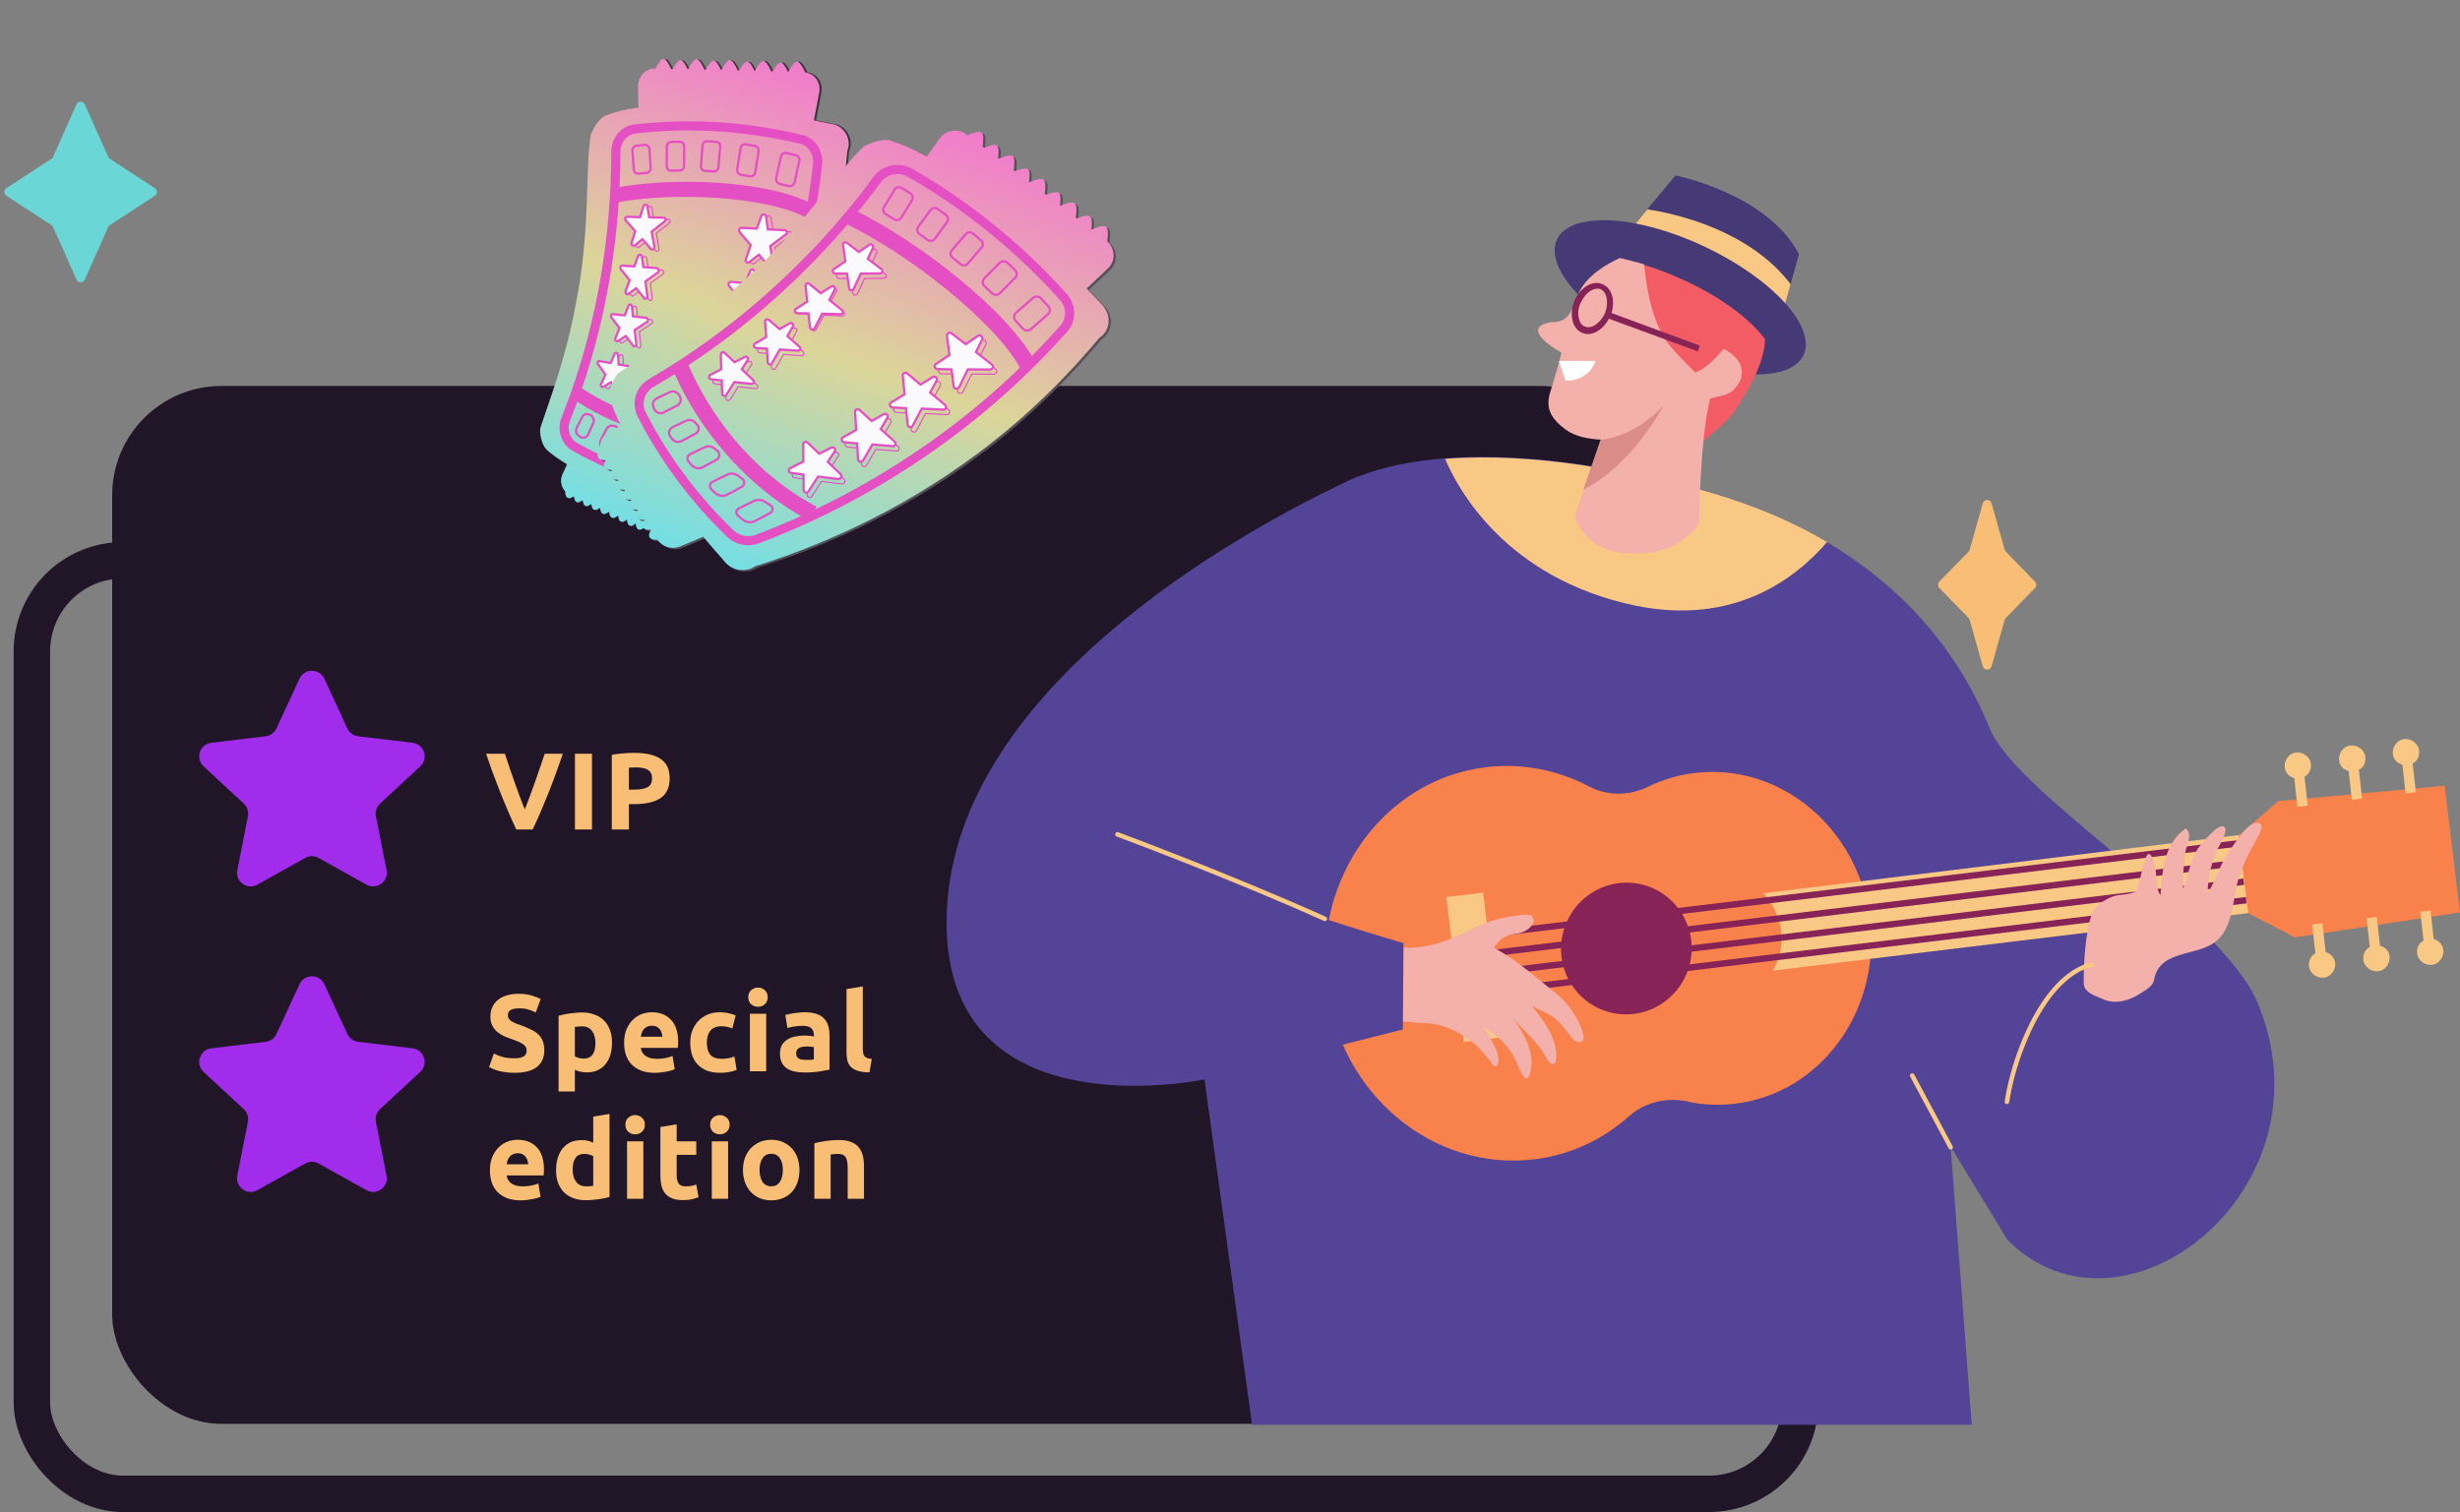
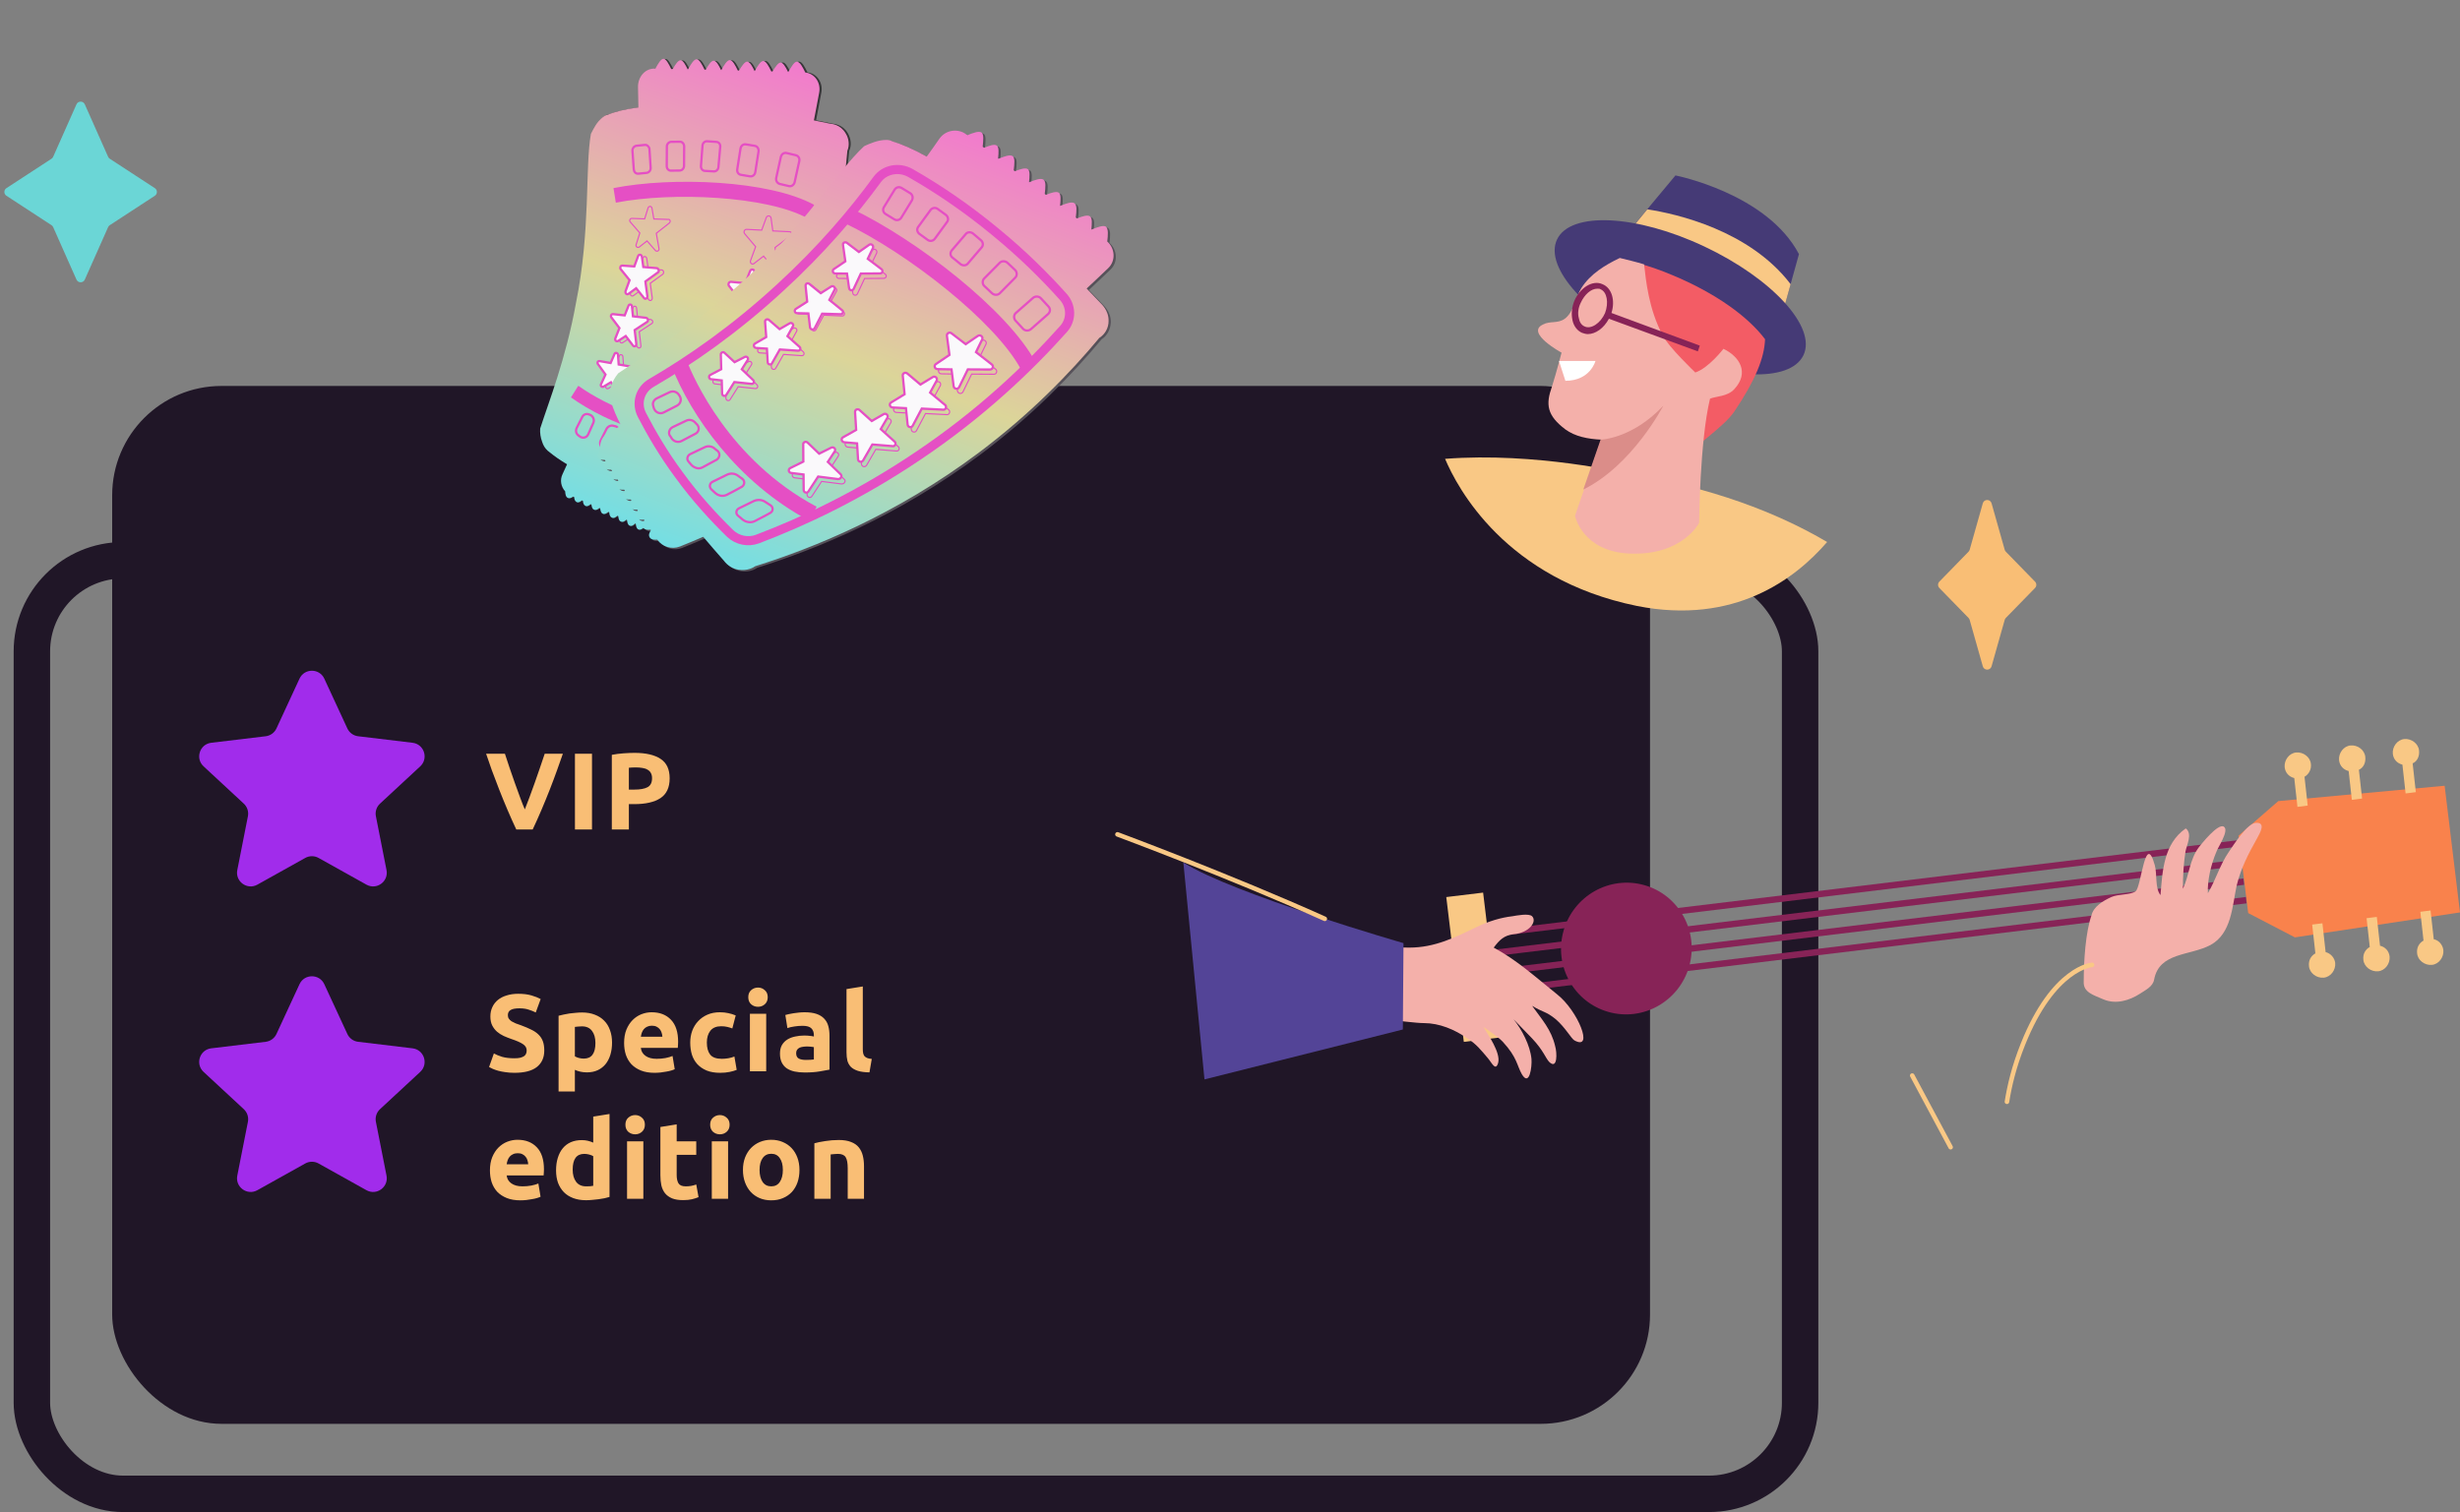
<svg xmlns="http://www.w3.org/2000/svg" width="540" height="332" viewBox="0 0 540 332" fill="none">
  <rect x="0" y="0" width="540" height="332" fill="#808080" stroke="none" />
  <rect x="7" y="123.018" width="388.148" height="204.983" rx="20" stroke="#201627" stroke-width="8" />
  <rect x="24.623" y="84.745" width="337.577" height="227.891" rx="24" fill="#201627" />
  <path d="M65.744 149.015C66.818 146.695 70.115 146.695 71.189 149.015L76.245 159.939C76.682 160.884 77.578 161.534 78.611 161.658L90.563 163.091C93.101 163.395 94.12 166.531 92.245 168.269L83.418 176.454C82.655 177.161 82.313 178.214 82.515 179.234L84.845 191.044C85.34 193.552 82.672 195.49 80.44 194.245L69.929 188.379C69.02 187.872 67.913 187.872 67.005 188.379L56.493 194.245C54.261 195.49 51.593 193.552 52.088 191.044L54.419 179.234C54.62 178.214 54.278 177.161 53.515 176.454L44.688 168.269C42.814 166.531 43.833 163.395 46.371 163.091L58.323 161.658C59.356 161.534 60.251 160.884 60.688 159.939L65.744 149.015Z" fill="#A12CEB" />
  <path d="M113.331 182.133C112.675 180.741 112.027 179.293 111.387 177.789C110.747 176.285 110.139 174.797 109.563 173.325C108.987 171.853 108.451 170.445 107.955 169.101C107.475 167.757 107.059 166.557 106.707 165.501H110.835C111.155 166.461 111.499 167.501 111.867 168.621C112.251 169.725 112.635 170.829 113.019 171.933C113.419 173.037 113.803 174.093 114.171 175.101C114.539 176.109 114.883 176.981 115.203 177.717C115.507 176.981 115.843 176.109 116.211 175.101C116.595 174.093 116.979 173.037 117.363 171.933C117.763 170.829 118.147 169.725 118.515 168.621C118.899 167.501 119.251 166.461 119.571 165.501H123.555C123.187 166.557 122.763 167.757 122.283 169.101C121.803 170.445 121.275 171.853 120.699 173.325C120.123 174.797 119.515 176.285 118.875 177.789C118.235 179.293 117.587 180.741 116.931 182.133H113.331ZM126.207 165.501H129.951V182.133H126.207V165.501ZM139.293 165.309C141.773 165.309 143.677 165.749 145.005 166.629C146.333 167.493 146.997 168.917 146.997 170.901C146.997 172.901 146.325 174.349 144.981 175.245C143.637 176.125 141.717 176.565 139.221 176.565H138.045V182.133H134.301V165.741C135.117 165.581 135.981 165.469 136.893 165.405C137.805 165.341 138.605 165.309 139.293 165.309ZM139.533 168.501C139.261 168.501 138.989 168.509 138.717 168.525C138.461 168.541 138.237 168.557 138.045 168.573V173.373H139.221C140.517 173.373 141.493 173.197 142.149 172.845C142.805 172.493 143.133 171.837 143.133 170.877C143.133 170.413 143.045 170.029 142.869 169.725C142.709 169.421 142.469 169.181 142.149 169.005C141.845 168.813 141.469 168.685 141.021 168.621C140.573 168.541 140.077 168.501 139.533 168.501Z" fill="#F9BE75" />
  <path d="M65.744 216.105C66.818 213.785 70.115 213.785 71.189 216.105L76.245 227.029C76.682 227.974 77.578 228.624 78.611 228.748L90.563 230.181C93.101 230.485 94.12 233.621 92.245 235.359L83.418 243.543C82.655 244.251 82.313 245.303 82.515 246.324L84.845 258.134C85.34 260.642 82.672 262.58 80.44 261.334L69.929 255.468C69.02 254.961 67.913 254.961 67.005 255.468L56.493 261.334C54.261 262.58 51.593 260.642 52.088 258.134L54.419 246.324C54.62 245.303 54.278 244.251 53.515 243.543L44.688 235.359C42.814 233.621 43.833 230.485 46.371 230.181L58.323 228.748C59.356 228.624 60.251 227.974 60.688 227.029L65.744 216.105Z" fill="#A12CEB" />
  <path d="M112.923 232.367C113.451 232.367 113.883 232.327 114.219 232.247C114.571 232.151 114.851 232.031 115.059 231.887C115.267 231.727 115.411 231.543 115.491 231.335C115.571 231.127 115.611 230.895 115.611 230.639C115.611 230.095 115.355 229.647 114.843 229.295C114.331 228.927 113.451 228.535 112.203 228.119C111.659 227.927 111.115 227.711 110.571 227.471C110.027 227.215 109.539 226.903 109.107 226.535C108.675 226.151 108.323 225.695 108.051 225.167C107.779 224.623 107.643 223.967 107.643 223.199C107.643 222.431 107.787 221.743 108.075 221.135C108.363 220.511 108.771 219.983 109.299 219.551C109.827 219.119 110.467 218.791 111.219 218.567C111.971 218.327 112.819 218.207 113.763 218.207C114.883 218.207 115.851 218.327 116.667 218.567C117.483 218.807 118.155 219.071 118.683 219.359L117.603 222.311C117.139 222.071 116.619 221.863 116.043 221.687C115.483 221.495 114.803 221.399 114.003 221.399C113.107 221.399 112.459 221.527 112.059 221.783C111.675 222.023 111.483 222.399 111.483 222.911C111.483 223.215 111.555 223.471 111.699 223.679C111.843 223.887 112.043 224.079 112.299 224.255C112.571 224.415 112.875 224.567 113.211 224.711C113.563 224.839 113.947 224.975 114.363 225.119C115.227 225.439 115.979 225.759 116.619 226.079C117.259 226.383 117.787 226.743 118.203 227.159C118.635 227.575 118.955 228.063 119.163 228.623C119.371 229.183 119.475 229.863 119.475 230.663C119.475 232.215 118.931 233.423 117.843 234.287C116.755 235.135 115.115 235.559 112.923 235.559C112.187 235.559 111.523 235.511 110.931 235.415C110.339 235.335 109.811 235.231 109.347 235.103C108.899 234.975 108.507 234.839 108.171 234.695C107.851 234.551 107.579 234.415 107.355 234.287L108.411 231.311C108.907 231.583 109.515 231.831 110.235 232.055C110.971 232.263 111.867 232.367 112.923 232.367ZM130.703 229.007C130.703 227.903 130.455 227.023 129.959 226.367C129.463 225.695 128.727 225.359 127.751 225.359C127.431 225.359 127.135 225.375 126.863 225.407C126.591 225.423 126.367 225.447 126.191 225.479V231.935C126.415 232.079 126.703 232.199 127.055 232.295C127.423 232.391 127.791 232.439 128.159 232.439C129.855 232.439 130.703 231.295 130.703 229.007ZM134.351 228.911C134.351 229.887 134.231 230.775 133.991 231.575C133.751 232.375 133.399 233.063 132.935 233.639C132.471 234.215 131.895 234.663 131.207 234.983C130.519 235.303 129.727 235.463 128.831 235.463C128.335 235.463 127.871 235.415 127.439 235.319C127.007 235.223 126.591 235.087 126.191 234.911V239.663H122.615V223.031C122.935 222.935 123.303 222.847 123.719 222.767C124.135 222.671 124.567 222.591 125.015 222.527C125.479 222.463 125.943 222.415 126.407 222.383C126.887 222.335 127.343 222.311 127.775 222.311C128.815 222.311 129.743 222.471 130.559 222.791C131.375 223.095 132.063 223.535 132.623 224.111C133.183 224.671 133.607 225.359 133.895 226.175C134.199 226.991 134.351 227.903 134.351 228.911ZM137 229.007C137 227.887 137.168 226.911 137.504 226.079C137.856 225.231 138.312 224.527 138.872 223.967C139.432 223.407 140.072 222.983 140.792 222.695C141.528 222.407 142.28 222.263 143.048 222.263C144.84 222.263 146.256 222.815 147.296 223.919C148.336 225.007 148.856 226.615 148.856 228.743C148.856 228.951 148.848 229.183 148.832 229.439C148.816 229.679 148.8 229.895 148.784 230.087H140.672C140.752 230.823 141.096 231.407 141.704 231.839C142.312 232.271 143.128 232.487 144.152 232.487C144.808 232.487 145.448 232.431 146.072 232.319C146.712 232.191 147.232 232.039 147.632 231.863L148.112 234.767C147.92 234.863 147.664 234.959 147.344 235.055C147.024 235.151 146.664 235.231 146.264 235.295C145.88 235.375 145.464 235.439 145.016 235.487C144.568 235.535 144.12 235.559 143.672 235.559C142.536 235.559 141.544 235.391 140.696 235.055C139.864 234.719 139.168 234.263 138.608 233.687C138.064 233.095 137.656 232.399 137.384 231.599C137.128 230.799 137 229.935 137 229.007ZM145.4 227.639C145.384 227.335 145.328 227.039 145.232 226.751C145.152 226.463 145.016 226.207 144.824 225.983C144.648 225.759 144.416 225.575 144.128 225.431C143.856 225.287 143.512 225.215 143.096 225.215C142.696 225.215 142.352 225.287 142.064 225.431C141.776 225.559 141.536 225.735 141.344 225.959C141.152 226.183 141 226.447 140.888 226.751C140.792 227.039 140.72 227.335 140.672 227.639H145.4ZM151.515 228.911C151.515 227.999 151.659 227.143 151.947 226.343C152.251 225.527 152.683 224.823 153.243 224.231C153.803 223.623 154.483 223.143 155.283 222.791C156.083 222.439 156.995 222.263 158.019 222.263C158.691 222.263 159.307 222.327 159.867 222.455C160.427 222.567 160.971 222.735 161.499 222.959L160.755 225.815C160.419 225.687 160.051 225.575 159.651 225.479C159.251 225.383 158.803 225.335 158.307 225.335C157.251 225.335 156.459 225.663 155.931 226.319C155.419 226.975 155.163 227.839 155.163 228.911C155.163 230.047 155.403 230.927 155.883 231.551C156.379 232.175 157.235 232.487 158.451 232.487C158.883 232.487 159.347 232.447 159.843 232.367C160.339 232.287 160.795 232.159 161.211 231.983L161.715 234.911C161.299 235.087 160.779 235.239 160.155 235.367C159.531 235.495 158.843 235.559 158.091 235.559C156.939 235.559 155.947 235.391 155.115 235.055C154.283 234.703 153.595 234.231 153.051 233.639C152.523 233.047 152.131 232.351 151.875 231.551C151.635 230.735 151.515 229.855 151.515 228.911ZM168.191 235.223H164.615V222.599H168.191V235.223ZM168.527 218.951C168.527 219.607 168.311 220.127 167.879 220.511C167.463 220.879 166.967 221.063 166.391 221.063C165.815 221.063 165.311 220.879 164.879 220.511C164.463 220.127 164.255 219.607 164.255 218.951C164.255 218.295 164.463 217.783 164.879 217.415C165.311 217.031 165.815 216.839 166.391 216.839C166.967 216.839 167.463 217.031 167.879 217.415C168.311 217.783 168.527 218.295 168.527 218.951ZM176.877 232.727C177.229 232.727 177.565 232.719 177.885 232.703C178.205 232.687 178.461 232.663 178.653 232.631V229.919C178.509 229.887 178.293 229.855 178.005 229.823C177.717 229.791 177.453 229.775 177.213 229.775C176.877 229.775 176.557 229.799 176.253 229.847C175.965 229.879 175.709 229.951 175.485 230.063C175.261 230.175 175.085 230.327 174.957 230.519C174.829 230.711 174.765 230.951 174.765 231.239C174.765 231.799 174.949 232.191 175.317 232.415C175.701 232.623 176.221 232.727 176.877 232.727ZM176.589 222.263C177.645 222.263 178.525 222.383 179.229 222.623C179.933 222.863 180.493 223.207 180.909 223.655C181.341 224.103 181.645 224.647 181.821 225.287C181.997 225.927 182.085 226.639 182.085 227.423V234.863C181.573 234.975 180.861 235.103 179.949 235.247C179.037 235.407 177.933 235.487 176.637 235.487C175.821 235.487 175.077 235.415 174.405 235.271C173.749 235.127 173.181 234.895 172.701 234.575C172.221 234.239 171.853 233.807 171.597 233.279C171.341 232.751 171.213 232.103 171.213 231.335C171.213 230.599 171.357 229.975 171.645 229.463C171.949 228.951 172.349 228.543 172.845 228.239C173.341 227.935 173.909 227.719 174.549 227.591C175.189 227.447 175.853 227.375 176.541 227.375C177.005 227.375 177.413 227.399 177.765 227.447C178.133 227.479 178.429 227.527 178.653 227.591V227.255C178.653 226.647 178.469 226.159 178.101 225.791C177.733 225.423 177.093 225.239 176.181 225.239C175.573 225.239 174.973 225.287 174.381 225.383C173.789 225.463 173.277 225.583 172.845 225.743L172.389 222.863C172.597 222.799 172.853 222.735 173.157 222.671C173.477 222.591 173.821 222.527 174.189 222.479C174.557 222.415 174.941 222.367 175.341 222.335C175.757 222.287 176.173 222.263 176.589 222.263ZM190.859 235.463C189.819 235.447 188.971 235.335 188.315 235.127C187.675 234.919 187.163 234.631 186.779 234.263C186.411 233.879 186.155 233.423 186.011 232.895C185.883 232.351 185.819 231.743 185.819 231.071V217.175L189.395 216.599V230.351C189.395 230.671 189.419 230.959 189.467 231.215C189.515 231.471 189.603 231.687 189.731 231.863C189.875 232.039 190.075 232.183 190.331 232.295C190.587 232.407 190.931 232.479 191.363 232.511L190.859 235.463ZM107.547 257.007C107.547 255.887 107.715 254.911 108.051 254.079C108.403 253.231 108.859 252.527 109.419 251.967C109.979 251.407 110.619 250.983 111.339 250.695C112.075 250.407 112.827 250.263 113.595 250.263C115.387 250.263 116.803 250.815 117.843 251.919C118.883 253.007 119.403 254.615 119.403 256.743C119.403 256.951 119.395 257.183 119.379 257.439C119.363 257.679 119.347 257.895 119.331 258.087H111.219C111.299 258.823 111.643 259.407 112.251 259.839C112.859 260.271 113.675 260.487 114.699 260.487C115.355 260.487 115.995 260.431 116.619 260.319C117.259 260.191 117.779 260.039 118.179 259.863L118.659 262.767C118.467 262.863 118.211 262.959 117.891 263.055C117.571 263.151 117.211 263.231 116.811 263.295C116.427 263.375 116.011 263.439 115.563 263.487C115.115 263.535 114.667 263.559 114.219 263.559C113.083 263.559 112.091 263.391 111.243 263.055C110.411 262.719 109.715 262.263 109.155 261.687C108.611 261.095 108.203 260.399 107.931 259.599C107.675 258.799 107.547 257.935 107.547 257.007ZM115.947 255.639C115.931 255.335 115.875 255.039 115.779 254.751C115.699 254.463 115.563 254.207 115.371 253.983C115.195 253.759 114.963 253.575 114.675 253.431C114.403 253.287 114.059 253.215 113.643 253.215C113.243 253.215 112.899 253.287 112.611 253.431C112.323 253.559 112.083 253.735 111.891 253.959C111.699 254.183 111.547 254.447 111.435 254.751C111.339 255.039 111.267 255.335 111.219 255.639H115.947ZM125.71 256.815C125.71 257.919 125.958 258.807 126.454 259.479C126.95 260.151 127.686 260.487 128.662 260.487C128.982 260.487 129.278 260.479 129.55 260.463C129.822 260.431 130.046 260.399 130.222 260.367V253.863C129.998 253.719 129.702 253.599 129.334 253.503C128.982 253.407 128.622 253.359 128.254 253.359C126.558 253.359 125.71 254.511 125.71 256.815ZM133.798 262.815C133.478 262.911 133.11 263.007 132.694 263.103C132.278 263.183 131.838 263.255 131.374 263.319C130.926 263.383 130.462 263.431 129.982 263.463C129.518 263.511 129.07 263.535 128.638 263.535C127.598 263.535 126.67 263.383 125.854 263.079C125.038 262.775 124.35 262.343 123.79 261.783C123.23 261.207 122.798 260.519 122.494 259.719C122.206 258.903 122.062 257.991 122.062 256.983C122.062 255.959 122.19 255.039 122.446 254.223C122.702 253.391 123.07 252.687 123.55 252.111C124.03 251.535 124.614 251.095 125.302 250.791C126.006 250.487 126.806 250.335 127.702 250.335C128.198 250.335 128.638 250.383 129.022 250.479C129.422 250.575 129.822 250.711 130.222 250.887V245.175L133.798 244.599V262.815ZM141.223 263.223H137.647V250.599H141.223V263.223ZM141.559 246.951C141.559 247.607 141.343 248.127 140.911 248.511C140.495 248.879 139.999 249.063 139.423 249.063C138.847 249.063 138.343 248.879 137.911 248.511C137.495 248.127 137.287 247.607 137.287 246.951C137.287 246.295 137.495 245.783 137.911 245.415C138.343 245.031 138.847 244.839 139.423 244.839C139.999 244.839 140.495 245.031 140.911 245.415C141.343 245.783 141.559 246.295 141.559 246.951ZM144.964 247.455L148.54 246.879V250.599H152.836V253.575H148.54V258.015C148.54 258.767 148.668 259.367 148.924 259.815C149.196 260.263 149.732 260.487 150.532 260.487C150.916 260.487 151.308 260.455 151.708 260.391C152.124 260.311 152.5 260.207 152.836 260.079L153.34 262.863C152.908 263.039 152.428 263.191 151.9 263.319C151.372 263.447 150.724 263.511 149.956 263.511C148.98 263.511 148.172 263.383 147.532 263.127C146.892 262.855 146.38 262.487 145.996 262.023C145.612 261.543 145.34 260.967 145.18 260.295C145.036 259.623 144.964 258.879 144.964 258.063V247.455ZM159.824 263.223H156.248V250.599H159.824V263.223ZM160.16 246.951C160.16 247.607 159.944 248.127 159.512 248.511C159.096 248.879 158.6 249.063 158.024 249.063C157.448 249.063 156.944 248.879 156.512 248.511C156.096 248.127 155.888 247.607 155.888 246.951C155.888 246.295 156.096 245.783 156.512 245.415C156.944 245.031 157.448 244.839 158.024 244.839C158.6 244.839 159.096 245.031 159.512 245.415C159.944 245.783 160.16 246.295 160.16 246.951ZM175.494 256.887C175.494 257.879 175.35 258.791 175.062 259.623C174.774 260.439 174.358 261.143 173.814 261.735C173.27 262.311 172.614 262.759 171.846 263.079C171.094 263.399 170.246 263.559 169.302 263.559C168.374 263.559 167.526 263.399 166.758 263.079C166.006 262.759 165.358 262.311 164.814 261.735C164.27 261.143 163.846 260.439 163.542 259.623C163.238 258.791 163.086 257.879 163.086 256.887C163.086 255.895 163.238 254.991 163.542 254.175C163.862 253.359 164.294 252.663 164.838 252.087C165.398 251.511 166.054 251.063 166.806 250.743C167.574 250.423 168.406 250.263 169.302 250.263C170.214 250.263 171.046 250.423 171.798 250.743C172.566 251.063 173.222 251.511 173.766 252.087C174.31 252.663 174.734 253.359 175.038 254.175C175.342 254.991 175.494 255.895 175.494 256.887ZM171.846 256.887C171.846 255.783 171.622 254.919 171.174 254.295C170.742 253.655 170.118 253.335 169.302 253.335C168.486 253.335 167.854 253.655 167.406 254.295C166.958 254.919 166.734 255.783 166.734 256.887C166.734 257.991 166.958 258.871 167.406 259.527C167.854 260.167 168.486 260.487 169.302 260.487C170.118 260.487 170.742 260.167 171.174 259.527C171.622 258.871 171.846 257.991 171.846 256.887ZM178.764 251.031C179.372 250.855 180.156 250.695 181.116 250.551C182.076 250.391 183.084 250.311 184.14 250.311C185.212 250.311 186.1 250.455 186.804 250.743C187.524 251.015 188.092 251.407 188.508 251.919C188.924 252.431 189.22 253.039 189.396 253.743C189.572 254.447 189.66 255.231 189.66 256.095V263.223H186.084V256.527C186.084 255.375 185.932 254.559 185.628 254.079C185.324 253.599 184.756 253.359 183.924 253.359C183.668 253.359 183.396 253.375 183.108 253.407C182.82 253.423 182.564 253.447 182.34 253.479V263.223H178.764V251.031Z" fill="#F9BE75" />
  <path d="M186.082 29.215C184.961 27.298 182.984 27.164 182.785 27.156C181.59 26.916 180.396 26.674 179.142 26.412C179.563 24.339 179.925 22.245 180.304 20.288C180.708 18.079 179.268 16.111 177.253 15.897C176.677 14.704 176.08 13.568 175.422 13.524C174.822 13.501 174.2 14.648 173.518 15.773C173.518 15.773 173.517 15.773 173.458 15.752C172.959 14.717 172.379 13.719 171.84 13.718C171.3 13.717 170.681 14.669 170.041 15.679C169.982 15.658 169.841 15.672 169.782 15.65C169.244 14.536 168.648 13.401 168.048 13.378C167.449 13.355 166.767 14.48 166.144 15.628L166.085 15.606C165.586 14.572 165.066 13.595 164.466 13.572C163.927 13.571 163.308 14.524 162.668 15.534C162.608 15.512 162.468 15.526 162.409 15.504C161.871 14.39 161.274 13.255 160.675 13.232C160.076 13.209 159.394 14.335 158.792 15.424L158.733 15.402C158.234 14.368 157.713 13.392 157.114 13.369C156.575 13.368 155.956 14.32 155.375 15.352C155.316 15.33 155.176 15.344 155.116 15.322C154.579 14.209 153.982 13.073 153.383 13.05C152.783 13.027 152.101 14.153 151.5 15.242C151.5 15.242 151.44 15.221 151.419 15.278C150.92 14.244 150.4 13.268 149.86 13.267C149.32 13.266 148.723 14.16 148.142 15.192C148.002 15.206 147.943 15.184 147.803 15.198C147.265 14.085 146.668 12.949 146.128 12.948C145.529 12.925 144.928 14.015 144.267 15.083C144.207 15.061 144.126 15.097 144.067 15.075C142.048 15.056 140.454 16.83 140.449 19.055C140.52 20.521 140.489 22.082 140.478 23.584C137.513 23.939 135.223 24.476 133.491 25.151C132.849 25.244 132.238 25.806 131.624 26.564C130.72 27.739 130.153 29.103 129.988 29.37C128.739 36.837 129.966 50.45 126.765 66.567C124.518 78.973 120.732 88.392 118.838 94.117C118.759 95.07 118.918 96.111 119.238 97.079C119.67 98.481 120.517 99.119 120.734 99.264C121.934 100.227 123.274 101.177 124.818 101.938C124.484 102.667 124.128 103.454 123.815 104.125C123.21 105.41 123.48 106.884 124.4 107.876C124.447 108.482 124.495 109.089 125.01 109.343C125.427 109.496 125.77 109.294 126.135 109.035L126.374 109.122C126.404 109.592 126.515 110.026 126.911 110.236C127.307 110.446 127.672 110.187 128.058 109.87L128.296 109.957C128.326 110.427 128.438 110.86 128.833 111.071C129.229 111.281 129.594 111.022 129.98 110.705L130.159 110.77C130.249 111.262 130.279 111.731 130.756 111.906C131.151 112.116 131.597 111.821 131.902 111.54L132.081 111.605C132.171 112.096 132.202 112.566 132.657 112.798C133.052 113.009 133.498 112.713 133.884 112.396L134.063 112.462C134.132 113.011 134.183 113.423 134.639 113.655C135.094 113.887 135.48 113.57 135.866 113.253L136.044 113.318C136.113 113.867 136.204 114.359 136.62 114.511C137.075 114.744 137.462 114.427 137.848 114.11L137.967 114.153C138.036 114.702 138.126 115.194 138.521 115.404C138.977 115.636 139.363 115.319 139.77 114.944L139.889 114.988C139.958 115.537 140.048 116.029 140.444 116.239C140.899 116.471 141.306 116.096 141.752 115.801C143.219 116.404 144.85 115.822 145.697 114.43C146.443 113.131 147.248 111.854 148.036 110.44C149.864 110.978 151.692 111.517 153.482 111.976C154.494 112.346 155.595 112.291 156.563 111.859C158.036 111.155 158.523 109.826 158.628 109.538C165.288 100.385 173.97 86.078 179.978 66.535C183.827 53.996 185.596 42.528 186.403 33.131C186.988 31.904 186.798 30.394 186.082 29.215Z" fill="#383639" />
  <path d="M185.602 29.235C184.481 27.318 182.505 27.184 182.305 27.176C181.11 26.935 179.916 26.694 178.662 26.431C179.083 24.359 179.445 22.265 179.824 20.308C180.228 18.098 178.788 16.13 176.773 15.916C176.197 14.723 175.6 13.588 174.942 13.543C174.342 13.52 173.72 14.668 173.038 15.793C173.038 15.793 173.038 15.793 172.978 15.771C172.479 14.737 171.899 13.739 171.36 13.738C170.82 13.737 170.201 14.689 169.561 15.699C169.502 15.677 169.361 15.691 169.302 15.669C168.765 14.556 168.168 13.42 167.568 13.397C166.969 13.374 166.287 14.5 165.685 15.589L165.626 15.568C165.127 14.534 164.607 13.557 164.007 13.534C163.468 13.533 162.849 14.485 162.209 15.495C162.15 15.474 162.009 15.488 161.95 15.466C161.412 14.352 160.816 13.217 160.216 13.194C159.617 13.171 158.935 14.296 158.333 15.386L158.274 15.364C157.775 14.33 157.255 13.354 156.655 13.331C156.116 13.33 155.497 14.282 154.917 15.314C154.857 15.292 154.717 15.306 154.657 15.284C154.12 14.171 153.523 13.035 152.924 13.012C152.325 12.989 151.642 14.115 151.041 15.204C151.041 15.204 150.981 15.182 150.96 15.24C150.461 14.206 149.941 13.23 149.401 13.229C148.862 13.227 148.264 14.122 147.684 15.154C147.543 15.168 147.484 15.146 147.344 15.16C146.806 14.047 146.209 12.911 145.67 12.91C145.07 12.887 144.469 13.977 143.867 15.066C143.808 15.044 143.727 15.08 143.668 15.059C141.649 15.04 140.054 16.814 140.05 19.038C140.099 20.563 140.089 22.065 140.139 23.59C137.233 23.966 135.083 24.489 133.33 25.222C132.688 25.315 132.077 25.877 131.403 26.613C130.44 27.766 129.873 29.13 129.708 29.397C128.4 36.842 129.686 50.477 126.426 66.572C124.178 78.978 120.392 88.397 118.579 94.086C118.5 95.039 118.659 96.08 119 96.991C119.432 98.393 120.279 99.031 120.496 99.176C121.636 100.117 122.977 101.066 124.478 101.944C124.144 102.673 123.788 103.459 123.475 104.13C122.87 105.415 123.14 106.889 124.06 107.881C124.108 108.488 124.155 109.095 124.67 109.349C125.087 109.501 125.431 109.3 125.796 109.04L126.034 109.128C126.064 109.597 126.176 110.031 126.571 110.241C126.967 110.452 127.332 110.192 127.718 109.875L127.956 109.963C127.987 110.432 128.098 110.866 128.494 111.076C128.889 111.287 129.254 111.027 129.64 110.71L129.819 110.776C129.909 111.267 129.94 111.737 130.416 111.911C130.811 112.121 131.257 111.826 131.563 111.545L131.741 111.61C131.831 112.102 131.862 112.571 132.317 112.804C132.713 113.014 133.158 112.719 133.544 112.402L133.723 112.467C133.792 113.016 133.844 113.428 134.299 113.66C134.754 113.892 135.14 113.575 135.526 113.258L135.705 113.324C135.774 113.873 135.864 114.364 136.281 114.517C136.736 114.749 137.122 114.432 137.508 114.115L137.627 114.159C137.696 114.708 137.786 115.199 138.182 115.41C138.637 115.642 139.023 115.325 139.43 114.95L139.549 114.993C139.618 115.543 139.708 116.034 140.104 116.244C140.559 116.476 140.966 116.102 141.412 115.806C142.879 116.409 144.51 115.828 145.357 114.435C146.103 113.136 146.908 111.859 147.696 110.445C149.524 110.984 151.353 111.522 153.142 111.981C154.155 112.352 155.255 112.296 156.164 111.843C157.637 111.138 158.123 109.81 158.229 109.521C164.889 100.368 173.571 86.062 179.579 66.519C183.428 53.979 185.196 42.511 186.004 33.115C186.529 31.866 186.339 30.356 185.602 29.235Z" fill="url(#paint0_linear)" />
-   <path d="M124.176 92.076C123.292 94.306 124.138 96.973 126.214 98.126C129.455 99.968 133.236 101.811 137.621 103.482C142.6 105.371 147.255 106.486 151.179 107.202C152.952 107.524 154.727 106.733 155.718 105.131C160.651 97.376 166.135 87.007 170.753 74.028C175.857 59.721 178.298 46.6 179.469 36.027C179.719 33.499 178.207 31.177 175.919 30.601C170.886 29.413 165.049 28.389 158.543 27.906C151.377 27.378 144.914 27.696 139.425 28.306C136.96 28.582 135.137 30.796 135.184 33.433C135.178 41.748 134.541 51.6 132.605 62.417C130.468 74.34 127.311 84.251 124.176 92.076Z" stroke="#E54FC4" stroke-width="2" stroke-miterlimit="10" />
  <path d="M161.465 96.627C146.956 98.453 133.314 92.934 125.332 87.26L126.942 84.707C129.563 86.583 143.412 95.78 161.107 93.549L161.465 96.627Z" fill="#E54FC4" />
  <path d="M177.272 47.928C168.276 42.997 147.545 42.086 135.183 44.501L134.667 41.3C147.552 38.748 168.924 39.567 178.75 44.999L177.272 47.928Z" fill="#E54FC4" />
  <path d="M126.598 93.945L127.805 91.571C128.097 90.957 128.78 90.749 129.355 91.025L129.593 91.112C130.226 91.41 130.53 92.241 130.238 92.854L129.107 95.388C128.773 96.117 127.889 96.317 127.26 95.824L126.945 95.578C126.413 95.187 126.327 94.5 126.598 93.945Z" stroke="#E54FC4" stroke-width="0.5" stroke-miterlimit="10" />
  <path d="M131.859 96.722L133.108 94.232C133.4 93.619 134.127 93.295 134.722 93.513L135.16 93.608C135.755 93.826 136.079 94.6 135.787 95.213C135.703 95.444 134.7 97.631 134.555 97.84C134.221 98.569 133.316 98.827 132.644 98.45C132.585 98.428 132.249 98.239 132.108 98.254C131.815 97.95 131.588 97.277 131.859 96.722Z" stroke="#E54FC4" stroke-width="0.5" stroke-miterlimit="10" />
  <path d="M137.171 98.995L138.462 96.39C138.776 95.719 139.502 95.395 140.118 95.556L140.777 95.6C141.393 95.761 141.739 96.477 141.447 97.09C141.278 97.552 140.401 99.392 140.172 99.832C139.838 100.561 139.014 100.784 138.257 100.637C138.079 100.572 137.7 100.499 137.581 100.455C137.126 100.223 136.921 99.493 137.171 98.995Z" stroke="#E54FC4" stroke-width="0.5" stroke-miterlimit="10" />
  <path d="M143.268 100.964L144.662 98.266C144.975 97.594 145.663 97.191 146.381 97.258L147.261 97.253C147.839 97.333 148.205 97.992 147.994 98.569C147.74 99.262 146.991 100.756 146.677 101.427C146.322 102.213 145.536 102.515 144.758 102.427C144.499 102.397 144.121 102.324 143.861 102.295C143.283 102.214 142.997 101.52 143.268 100.964Z" stroke="#E54FC4" stroke-width="0.5" stroke-miterlimit="10" />
  <path d="M149.858 102.33C149.608 102.828 149.915 103.464 150.493 103.545C150.871 103.618 151.271 103.633 151.611 103.627C152.41 103.657 153.178 103.218 153.593 102.453C154.051 101.573 154.614 100.404 154.952 99.48C155.163 98.903 154.776 98.302 154.236 98.301L153.157 98.299C152.417 98.29 151.708 98.751 151.395 99.422L149.858 102.33Z" stroke="#E54FC4" stroke-width="0.5" stroke-miterlimit="10" />
  <path d="M141.513 31.821L139.691 32.005C139.189 32.083 138.821 32.537 138.83 33.065L139.126 37.234C139.195 37.783 139.587 38.188 140.148 38.132L141.971 37.948C142.472 37.869 142.841 37.415 142.831 36.888L142.556 32.661C142.466 32.169 142.015 31.742 141.513 31.821Z" stroke="#E54FC4" stroke-width="0.5" stroke-miterlimit="10" />
  <path d="M149.263 31.12L147.364 31.145C146.824 31.144 146.375 31.634 146.384 32.162L146.358 36.474C146.346 37.059 146.797 37.487 147.277 37.466L149.177 37.441C149.717 37.442 150.145 37.01 150.157 36.425L150.183 32.112C150.174 31.585 149.744 31.1 149.263 31.12Z" stroke="#E54FC4" stroke-width="0.5" stroke-miterlimit="10" />
  <path d="M157.218 31.154L155.242 31.02C154.724 30.961 154.214 31.429 154.203 32.014L153.875 36.413C153.804 36.977 154.213 37.519 154.752 37.52L156.669 37.633C157.188 37.692 157.697 37.223 157.708 36.638L158.096 32.261C158.167 31.698 157.818 31.177 157.218 31.154Z" stroke="#E54FC4" stroke-width="0.5" stroke-miterlimit="10" />
  <path d="M165.677 32.023L163.704 31.694C163.126 31.613 162.638 32.024 162.546 32.645L161.836 37.166C161.743 37.787 162.093 38.308 162.671 38.389L164.643 38.718C165.221 38.798 165.709 38.388 165.802 37.767L166.512 33.246C166.583 32.683 166.255 32.104 165.677 32.023Z" stroke="#E54FC4" stroke-width="0.5" stroke-miterlimit="10" />
  <path d="M174.71 34.087L172.661 33.599C172.104 33.46 171.557 33.849 171.405 34.449L170.393 39.055C170.241 39.654 170.629 40.255 171.186 40.393L173.176 40.86C173.733 40.998 174.28 40.609 174.432 40.01L175.444 35.403C175.596 34.804 175.267 34.225 174.71 34.087Z" stroke="#E54FC4" stroke-width="0.5" stroke-miterlimit="10" />
  <path d="M162.216 86.096L158.989 85.504L158.879 83.04C158.869 82.513 158.172 82.388 158.003 82.85L156.877 85.189L154.029 84.669C153.591 84.575 153.341 85.073 153.554 85.413L155.437 88.198L154.248 90.709C154.019 91.149 154.47 91.576 154.895 91.339L156.856 90.224L158.526 92.669C158.778 93.088 159.402 92.859 159.371 92.389L159.221 88.928L162.456 87.1C162.761 86.819 162.654 86.19 162.216 86.096ZM139.859 81.511L137.168 83.145L137.369 86.1C137.421 86.512 136.877 86.706 136.664 86.366L135.186 84.319L133.547 85.29C133.203 85.492 132.811 85.087 132.998 84.762L133.98 82.633L132.327 80.325C132.093 80.043 132.321 79.603 132.7 79.676L135.11 80.1L135.969 78.122C136.117 77.718 136.674 77.856 136.726 78.268L136.883 80.421L139.612 80.897C140.075 80.739 140.144 81.288 139.859 81.511Z" stroke="#E54FC4" stroke-width="0.25" stroke-miterlimit="10" />
  <path d="M166.84 74.756L163.431 74.294L163.244 71.671C163.175 71.122 162.537 71.019 162.288 71.517L161.179 73.993L158.148 73.604C157.689 73.567 157.439 74.064 157.712 74.426L159.735 77.197L158.542 79.904C158.373 80.366 158.824 80.793 159.248 80.555L161.252 79.324L163.041 81.813C163.352 82.254 163.938 81.945 163.907 81.475L163.621 77.834L166.94 75.775C167.386 75.48 167.278 74.851 166.84 74.756ZM143.087 71.036L140.333 72.843L140.691 75.921C140.743 76.333 140.237 76.607 139.965 76.245L138.367 74.154L136.687 75.241C136.343 75.443 135.93 75.095 136.078 74.691L136.983 72.403L135.211 70.051C134.977 69.769 135.227 69.271 135.605 69.344L138.138 69.617L138.98 67.502C139.128 67.098 139.706 67.178 139.737 67.648L139.953 69.823L142.805 70.147C143.303 70.263 143.452 70.777 143.087 71.036Z" stroke="#E54FC4" stroke-width="0.25" stroke-miterlimit="10" />
  <path d="M170.534 63.013L167.002 62.702L166.716 59.977C166.647 59.428 165.95 59.304 165.739 59.882L164.707 62.516L161.574 62.221C161.115 62.183 160.844 62.739 161.117 63.101L163.319 65.937L162.202 68.803C162.012 69.323 162.523 69.772 162.968 69.476L165.035 68.072L167.024 70.569C167.356 70.952 168.002 70.665 167.912 70.173L167.467 66.409L170.812 64.097C171.138 63.758 170.993 63.05 170.534 63.013ZM145.503 60.2L142.744 62.202L143.179 65.439C143.21 65.909 142.705 66.182 142.432 65.821L140.716 63.686L139.052 64.91C138.687 65.17 138.274 64.822 138.384 64.338L139.272 61.913L137.321 59.496C137.087 59.214 137.278 58.694 137.677 58.709L140.312 58.888L141.137 56.636C141.306 56.174 141.884 56.255 141.974 56.746L142.288 59.023L145.302 59.275C145.68 59.348 145.809 59.919 145.503 60.2Z" stroke="#E54FC4" stroke-width="0.25" stroke-miterlimit="10" />
  <path d="M173.355 50.881L169.64 50.7L169.257 47.874C169.188 47.325 168.41 47.237 168.22 47.756L167.205 50.528L163.89 50.362C163.431 50.325 163.139 50.939 163.471 51.322L165.873 54.166L164.752 57.227C164.562 57.747 165.132 58.217 165.54 57.843L167.611 56.243L169.778 58.805C170.11 59.189 170.756 58.901 170.708 58.294L170.127 54.349L173.577 51.748C174.04 51.59 173.814 50.918 173.355 50.881ZM146.907 48.99L144.063 51.223L144.656 54.583C144.746 55.075 144.181 55.327 143.887 55.023L142.031 52.902L140.325 54.242C139.96 54.501 139.488 54.132 139.636 53.727L140.447 51.143L138.356 48.74C138.062 48.436 138.312 47.938 138.712 47.954L141.508 48.061L142.256 45.65C142.425 45.188 143.024 45.211 143.114 45.702L143.527 48.079L146.663 48.18C147.105 48.08 147.293 48.673 146.907 48.99Z" stroke="#E54FC4" stroke-width="0.25" stroke-miterlimit="10" />
  <path d="M161.204 85.726L157.977 85.134L157.867 82.67C157.857 82.143 157.16 82.019 156.991 82.481L155.865 84.819L153.017 84.3C152.579 84.205 152.329 84.703 152.542 85.043L154.425 87.828L153.235 90.339C153.007 90.78 153.458 91.207 153.883 90.969L155.844 89.854L157.514 92.299C157.765 92.719 158.39 92.489 158.359 92.019L158.209 88.558L161.443 86.73C161.749 86.449 161.642 85.821 161.204 85.726ZM138.788 81.12L136.096 82.754L136.297 85.709C136.349 86.121 135.805 86.315 135.592 85.975L134.114 83.927L132.475 84.899C132.131 85.1 131.74 84.695 131.926 84.37L132.908 82.241L131.255 79.933C131.021 79.651 131.25 79.211 131.628 79.284L134.038 79.708L134.898 77.731C135.046 77.326 135.602 77.465 135.654 77.877L135.811 80.03L138.54 80.505C139.041 80.427 139.132 80.918 138.788 81.12Z" fill="#FAF9FB" stroke="#E54FC4" stroke-width="0.5" stroke-miterlimit="10" />
  <path d="M165.747 74.423L162.338 73.961L162.151 71.338C162.082 70.789 161.444 70.686 161.195 71.184L160.086 73.66L157.055 73.27C156.596 73.233 156.346 73.731 156.619 74.093L158.642 76.864L157.449 79.57C157.28 80.032 157.731 80.46 158.155 80.222L160.159 78.991L161.948 81.48C162.259 81.921 162.845 81.612 162.814 81.142L162.527 77.501L165.847 75.442C166.314 75.089 166.206 74.46 165.747 74.423ZM142.075 70.667L139.32 72.474L139.679 75.552C139.73 75.964 139.225 76.237 138.952 75.876L137.355 73.784L135.674 74.872C135.33 75.073 134.918 74.726 135.066 74.322L135.971 72.033L134.199 69.682C133.965 69.4 134.215 68.902 134.593 68.975L137.126 69.247L137.968 67.133C138.116 66.728 138.694 66.809 138.725 67.279L138.941 69.454L141.793 69.778C142.29 69.894 142.359 70.443 142.075 70.667Z" fill="#FAF9FB" stroke="#E54FC4" stroke-width="0.5" stroke-miterlimit="10" />
  <path d="M169.441 62.678L165.909 62.367L165.624 59.643C165.555 59.093 164.857 58.969 164.646 59.547L163.614 62.181L160.481 61.886C160.022 61.848 159.751 62.404 160.024 62.766L162.226 65.602L161.109 68.468C160.919 68.988 161.43 69.437 161.875 69.141L163.942 67.737L165.931 70.234C166.264 70.617 166.909 70.33 166.819 69.838L166.374 66.073L169.719 63.762C170.067 63.365 169.9 62.715 169.441 62.678ZM144.431 59.807L141.673 61.809L142.108 65.047C142.138 65.516 141.633 65.79 141.361 65.428L139.644 63.293L137.981 64.518C137.616 64.777 137.203 64.429 137.312 63.946L138.2 61.52L136.25 59.103C136.016 58.821 136.206 58.301 136.605 58.317L139.24 58.496L140.065 56.243C140.234 55.782 140.812 55.862 140.902 56.354L141.217 58.63L144.23 58.882C144.587 59.013 144.775 59.605 144.431 59.807Z" fill="#FAF9FB" stroke="#E54FC4" stroke-width="0.5" stroke-miterlimit="10" />
-   <path d="M172.262 50.547L168.548 50.366L168.164 47.541C168.095 46.992 167.318 46.903 167.127 47.423L166.112 50.195L162.797 50.029C162.338 49.992 162.046 50.605 162.378 50.989L164.78 53.833L163.719 56.915C163.529 57.435 164.099 57.906 164.506 57.531L166.577 55.932L168.745 58.494C169.077 58.877 169.722 58.59 169.675 57.983L169.094 54.037L172.544 51.437C172.948 51.257 172.742 50.527 172.262 50.547ZM145.895 48.62L143.051 50.854L143.644 54.214C143.734 54.706 143.169 54.957 142.875 54.653L141.019 52.533L139.313 53.873C138.948 54.132 138.475 53.763 138.624 53.358L139.435 50.774L137.344 48.371C137.05 48.067 137.3 47.569 137.7 47.584L140.496 47.691L141.244 45.28C141.413 44.818 142.012 44.841 142.102 45.333L142.515 47.71L145.651 47.811C146.072 47.768 146.2 48.339 145.895 48.62Z" fill="#FAF9FB" stroke="#E54FC4" stroke-width="0.5" stroke-miterlimit="10" />
  <path d="M243.839 70.798C243.907 68.4 242.137 66.965 242 66.784C241.021 65.771 240.042 64.758 239.024 63.665C240.653 62.166 242.223 60.645 243.772 59.181C245.443 57.567 245.277 54.886 243.549 53.337C243.716 51.957 243.824 50.556 243.254 50.085C242.722 49.694 241.393 50.19 240.123 50.707L240.064 50.685C240.189 49.422 240.293 48.215 239.761 47.824C239.229 47.433 238.082 47.799 236.893 48.28C236.795 48.179 236.736 48.157 236.638 48.056C236.806 46.676 236.952 45.355 236.36 44.942C235.769 44.529 234.521 44.988 233.251 45.506L233.191 45.484C233.317 44.22 233.421 43.014 232.948 42.644C232.416 42.253 231.27 42.619 230.081 43.101C229.983 42.999 229.923 42.977 229.825 42.876C229.993 41.497 230.139 40.175 229.548 39.762C228.956 39.349 227.708 39.809 226.438 40.326L226.379 40.304C226.504 39.04 226.608 37.834 226.136 37.465C225.604 37.074 224.457 37.44 223.268 37.921C223.17 37.82 223.11 37.798 223.013 37.697C223.18 36.317 223.326 34.995 222.795 34.604C222.203 34.191 220.955 34.651 219.685 35.168C219.625 35.146 219.625 35.146 219.587 35.067C219.712 33.803 219.795 32.654 219.323 32.285C218.791 31.894 217.704 32.282 216.515 32.763C216.417 32.662 216.298 32.618 216.2 32.517C216.346 31.195 216.493 29.873 215.982 29.424C215.39 29.012 214.142 29.471 212.872 29.989C212.813 29.967 212.715 29.865 212.655 29.844C210.745 28.424 208.098 28.83 206.72 30.748C205.834 32.061 204.889 33.352 203.923 34.701C200.8 32.903 198.363 31.814 196.157 31.203C195.485 30.826 194.524 30.867 193.5 31.081C191.874 31.468 190.46 32.195 190.116 32.396C184.087 37.982 176.554 50.81 162.761 62.852C152.154 72.459 141.881 78.39 136.066 82.285C135.349 83.136 134.747 84.226 134.426 85.287C133.894 86.926 134.351 88.076 134.466 88.314C134.992 90.013 135.794 91.878 136.796 93.751C135.947 94.226 135.098 94.701 134.27 95.119C132.754 95.939 132.043 97.512 132.233 99.022C131.881 99.614 131.449 100.242 131.836 100.842C132.147 101.283 132.666 101.342 133.227 101.286L133.401 101.546C133.152 102.044 132.902 102.542 133.213 102.983C133.524 103.425 134.042 103.484 134.663 103.449L134.837 103.709C134.588 104.207 134.338 104.705 134.649 105.146C134.96 105.588 135.478 105.647 136.099 105.612L136.214 105.85C135.904 106.327 135.714 106.846 136.004 107.345C136.294 107.844 136.893 107.867 137.513 107.833L137.65 108.013C137.34 108.49 137.15 109.009 137.44 109.508C137.73 110.007 138.329 110.03 138.949 109.996L139.086 110.176C138.755 110.71 138.565 111.23 138.855 111.729C139.145 112.228 139.744 112.251 140.364 112.216L140.501 112.397C140.17 112.931 139.92 113.429 140.27 113.95C140.559 114.449 141.218 114.494 141.86 114.401L141.936 114.56C141.606 115.094 141.335 115.65 141.684 116.171C142.034 116.692 142.654 116.657 143.274 116.622L143.372 116.723C143.042 117.257 142.771 117.813 143.12 118.334C143.47 118.855 144.09 118.82 144.77 118.807C145.878 120.391 147.944 121.017 149.757 120.306C151.409 119.666 153.103 118.911 154.857 118.178C156.361 119.973 157.885 121.71 159.409 123.447C160.227 124.532 161.393 125.221 162.609 125.404C164.581 125.733 165.977 124.869 166.262 124.646C179.075 120.628 197.051 113.392 215.274 99.763C226.72 91.183 235.415 82.186 241.806 74.507C243.041 73.715 243.769 72.278 243.839 70.798Z" fill="#565159" />
  <path d="M243.346 70.485C243.414 68.086 241.643 66.652 241.507 66.471C240.528 65.458 239.549 64.445 238.531 63.352C240.16 61.852 241.73 60.331 243.278 58.868C244.95 57.254 244.783 54.573 243.055 53.024C243.223 51.644 243.331 50.243 242.761 49.772C242.229 49.381 240.899 49.877 239.63 50.394L239.57 50.372C239.695 49.108 239.8 47.902 239.268 47.511C238.736 47.12 237.589 47.486 236.4 47.967C236.302 47.866 236.243 47.844 236.145 47.743C236.312 46.363 236.459 45.042 235.867 44.629C235.276 44.215 234.027 44.675 232.757 45.193L232.698 45.171C232.823 43.907 232.927 42.701 232.455 42.331C231.923 41.94 230.776 42.306 229.587 42.788C229.489 42.686 229.43 42.664 229.332 42.563C229.499 41.184 229.646 39.862 229.054 39.449C228.463 39.036 227.214 39.495 225.945 40.013L225.885 39.991C226.01 38.727 226.115 37.521 225.642 37.152C225.11 36.76 223.964 37.126 222.775 37.608C222.677 37.507 222.617 37.485 222.519 37.383C222.687 36.004 222.833 34.682 222.301 34.291C221.71 33.878 220.461 34.338 219.192 34.855C219.132 34.833 219.132 34.833 219.094 34.754C219.219 33.49 219.302 32.341 218.829 31.972C218.298 31.581 217.21 31.968 216.021 32.45C215.923 32.349 215.804 32.305 215.706 32.204C215.853 30.882 215.999 29.56 215.488 29.111C214.897 28.698 213.649 29.158 212.379 29.675C212.319 29.654 212.221 29.552 212.162 29.53C210.251 28.11 207.605 28.517 206.227 30.435C205.341 31.748 204.396 33.039 203.429 34.388C200.405 32.691 197.947 31.66 195.821 31.013C195.149 30.636 194.188 30.677 193.105 30.87C191.419 31.235 190.005 31.961 189.682 32.105C183.675 37.633 176.082 50.439 162.288 62.481C151.682 72.088 141.468 78.041 135.713 81.958C134.996 82.809 134.394 83.899 134.073 84.96C133.541 86.599 133.998 87.748 134.092 88.045C134.596 89.801 135.36 91.587 136.362 93.46C135.513 93.935 134.604 94.388 133.776 94.805C132.261 95.626 131.55 97.199 131.739 98.709C131.388 99.301 130.955 99.928 131.343 100.529C131.654 100.97 132.173 101.029 132.733 100.973L132.908 101.233C132.658 101.731 132.408 102.229 132.719 102.67C133.03 103.111 133.549 103.17 134.169 103.136L134.344 103.396C134.094 103.894 133.844 104.392 134.155 104.833C134.466 105.275 134.985 105.333 135.605 105.299L135.72 105.537C135.411 106.013 135.221 106.533 135.511 107.032C135.801 107.531 136.4 107.554 137.02 107.519L137.156 107.7C136.847 108.176 136.657 108.696 136.947 109.195C137.236 109.694 137.836 109.717 138.456 109.682L138.592 109.863C138.262 110.397 138.072 110.917 138.361 111.416C138.651 111.915 139.251 111.938 139.871 111.903L140.007 112.084C139.677 112.618 139.427 113.116 139.776 113.637C140.066 114.136 140.725 114.181 141.366 114.088L141.443 114.247C141.113 114.781 140.842 115.337 141.191 115.858C141.54 116.378 142.161 116.344 142.781 116.309L142.879 116.41C142.549 116.944 142.278 117.5 142.627 118.021C142.976 118.541 143.597 118.507 144.277 118.494C145.384 120.078 147.451 120.704 149.264 119.992C150.916 119.353 152.61 118.598 154.364 117.865C155.867 119.66 157.392 121.397 158.916 123.134C159.734 124.219 160.899 124.908 162.115 125.091C164.088 125.42 165.484 124.556 165.768 124.333C178.582 120.315 196.558 113.079 214.781 99.45C226.227 90.87 234.922 81.873 241.312 74.193C242.628 73.365 243.357 71.929 243.346 70.485Z" fill="url(#paint1_linear)" />
  <path d="M142.966 84.092C140.478 85.539 139.578 88.549 140.926 91.138C142.985 95.102 145.594 99.593 148.981 104.173C152.793 109.433 156.766 113.704 160.295 117.157C161.904 118.663 164.233 119.123 166.268 118.362C176.379 114.533 188.688 108.758 201.515 100.095C215.475 90.734 225.911 80.671 233.456 72.235C235.275 70.216 235.236 67.19 233.358 65.127C229.33 60.639 224.43 55.767 218.51 50.914C211.982 45.511 205.63 41.286 199.879 38.002C197.369 36.559 194.178 37.159 192.534 39.438C187.252 46.672 180.25 54.914 171.311 63.102C161.311 72.342 151.46 79.147 142.966 84.092Z" stroke="#E54FC4" stroke-width="2" stroke-miterlimit="10" />
  <path d="M177.662 114.345C161.839 105.932 151.677 91.274 147.417 80.415L150.759 79.216C152.147 82.802 159.998 101.001 179.263 111.264L177.662 114.345Z" fill="#E54FC4" />
  <path d="M224.122 81.127C218.516 70.626 199.128 55.537 185.505 49.042L187.068 45.882C201.265 52.652 221.244 68.154 227.332 79.552L224.122 81.127Z" fill="#E54FC4" />
  <path d="M144.158 87.474L147.024 86.1C147.75 85.776 148.604 86.024 149.03 86.704L149.205 86.964C149.67 87.724 149.412 88.612 148.644 89.051L145.735 90.54C144.886 91.015 143.836 90.565 143.515 89.596L143.404 89.162C143.157 88.548 143.491 87.819 144.158 87.474Z" stroke="#E54FC4" stroke-width="0.5" stroke-miterlimit="10" />
  <path d="M147.649 93.795L150.596 92.386C151.343 92.004 152.198 92.252 152.704 92.896L153.096 93.301C153.603 93.945 153.405 94.855 152.658 95.236C152.416 95.344 149.89 96.711 149.648 96.819C148.798 97.294 147.727 96.902 147.305 96.027C147.207 95.925 147.015 95.528 146.955 95.506C146.708 94.891 146.983 94.141 147.649 93.795Z" stroke="#E54FC4" stroke-width="0.5" stroke-miterlimit="10" />
  <path d="M151.569 99.684L154.677 98.203C155.424 97.822 156.381 97.975 156.968 98.583L157.598 99.076C158.126 99.662 157.949 100.514 157.321 100.939C156.816 101.213 154.714 102.342 154.209 102.616C153.36 103.091 152.348 102.72 151.722 102.033C151.586 101.852 151.292 101.548 151.156 101.367C150.628 100.78 150.924 99.972 151.569 99.684Z" stroke="#E54FC4" stroke-width="0.5" stroke-miterlimit="10" />
  <path d="M156.425 105.783L159.634 104.208C160.441 103.848 161.359 103.922 162.087 104.516L162.993 105.176C163.563 105.646 163.446 106.52 162.839 106.887C162.151 107.29 160.394 108.219 159.566 108.636C158.657 109.089 157.662 108.856 156.956 108.204C156.7 107.98 156.347 107.654 156.151 107.451C155.602 106.923 155.779 106.07 156.425 105.783Z" stroke="#E54FC4" stroke-width="0.5" stroke-miterlimit="10" />
  <path d="M162.185 111.625C161.599 111.935 161.443 112.729 161.954 113.178C162.307 113.504 162.681 113.772 163.035 114.098C163.822 114.713 164.919 114.853 165.768 114.378C166.778 113.831 168.171 113.162 169.122 112.594C169.729 112.227 169.765 111.389 169.174 110.976L168.029 110.229C167.281 109.693 166.282 109.655 165.475 110.014L162.185 111.625Z" stroke="#E54FC4" stroke-width="0.5" stroke-miterlimit="10" />
  <path d="M199.81 42.427L197.934 41.282C197.381 40.948 196.718 41.099 196.388 41.632L194.032 45.485C193.701 46.019 193.868 46.669 194.421 47.003L196.297 48.148C196.85 48.482 197.513 48.331 197.844 47.797L200.2 43.945C200.471 43.389 200.304 42.739 199.81 42.427Z" stroke="#E54FC4" stroke-width="0.5" stroke-miterlimit="10" />
  <path d="M207.65 47.198L205.838 45.879C205.306 45.488 204.643 45.638 204.274 46.092L201.561 49.814C201.171 50.326 201.338 50.977 201.81 51.346L203.623 52.665C204.155 53.056 204.817 52.906 205.186 52.451L207.899 48.73C208.268 48.275 208.123 47.567 207.65 47.198Z" stroke="#E54FC4" stroke-width="0.5" stroke-miterlimit="10" />
  <path d="M215.335 52.761L213.586 51.269C213.113 50.899 212.374 50.891 211.984 51.403L208.914 54.993C208.545 55.448 208.55 56.17 209.082 56.562L210.853 57.996C211.325 58.365 212.064 58.374 212.454 57.862L215.525 54.271C215.872 53.874 215.807 53.13 215.335 52.761Z" stroke="#E54FC4" stroke-width="0.5" stroke-miterlimit="10" />
  <path d="M222.86 59.315L221.153 57.708C220.702 57.281 219.903 57.25 219.474 57.682L216.047 61.143C215.618 61.575 215.603 62.355 216.054 62.782L217.761 64.39C218.212 64.817 219.011 64.848 219.439 64.415L222.867 60.955C223.295 60.522 223.29 59.8 222.86 59.315Z" stroke="#E54FC4" stroke-width="0.5" stroke-miterlimit="10" />
  <path d="M230.136 67.284L228.493 65.504C228.063 65.019 227.264 64.988 226.776 65.399L222.991 68.728C222.503 69.139 222.488 69.919 222.918 70.404L224.561 72.185C224.991 72.67 225.79 72.701 226.278 72.29L230.063 68.96C230.572 68.492 230.626 67.791 230.136 67.284Z" stroke="#E54FC4" stroke-width="0.5" stroke-miterlimit="10" />
  <path d="M185.321 105.23L182.477 102.486L184.003 100.164C184.312 99.688 183.784 99.101 183.219 99.353L180.574 100.676L178.025 98.237C177.671 97.911 177.047 98.141 177.078 98.61L177.101 102.417L174.214 103.849C173.709 104.122 173.855 104.83 174.433 104.911L177.145 105.249L177.176 108.666C177.186 109.193 177.9 109.455 178.209 108.979L180.354 105.704L184.74 106.262C185.42 106.249 185.734 105.578 185.321 105.23ZM165.81 85.316L162.04 84.918L160.264 87.738C159.976 88.157 159.38 87.939 159.35 87.469L159.268 84.558L156.935 84.293C156.476 84.256 156.309 83.605 156.733 83.368L159.158 82.094L159.063 78.85C159.07 78.46 159.576 78.187 159.869 78.491L162.087 80.547L164.329 79.403C164.753 79.166 165.243 79.673 164.955 80.091L163.675 82.111L166.127 84.45C166.54 84.797 166.269 85.353 165.81 85.316Z" stroke="#E54FC4" stroke-width="0.25" stroke-miterlimit="10" />
  <path d="M197.139 98.031L194.095 95.28L195.544 92.798C195.853 92.322 195.266 91.714 194.761 91.987L192.112 93.506L189.422 91.08C189.009 90.732 188.423 91.042 188.454 91.511L188.694 95.463L185.803 97.09C185.298 97.363 185.503 98.093 186.081 98.174L188.895 98.418L189.105 101.901C189.153 102.508 189.91 102.654 190.219 102.178L192.248 98.664L196.839 99.035C197.298 99.072 197.611 98.401 197.139 98.031ZM175.949 78.092L171.996 77.823L170.276 80.861C170.048 81.301 169.372 81.119 169.341 80.649L169.161 77.636L166.786 77.487C166.267 77.428 166.16 76.799 166.525 76.54L169.012 75.093L168.76 71.726C168.729 71.257 169.273 71.063 169.588 71.309L171.946 73.351L174.17 72.07C174.595 71.833 175.106 72.282 174.877 72.722L173.674 74.901L176.326 77.247C176.679 77.573 176.467 78.15 175.949 78.092Z" stroke="#E54FC4" stroke-width="0.25" stroke-miterlimit="10" />
  <path d="M208.254 89.986L204.989 87.284L206.421 84.665C206.692 84.109 206.083 83.559 205.557 83.89L202.866 85.525L199.976 83.091C199.563 82.743 198.918 83.031 198.987 83.58L199.385 87.655L196.43 89.455C195.904 89.786 196.169 90.538 196.768 90.561L199.684 90.712L200.051 94.317C200.099 94.924 200.915 95.092 201.186 94.536L203.16 90.806L207.933 91.047C208.413 91.026 208.666 90.334 208.254 89.986ZM184.878 69.377L180.824 69.202L179.121 72.377C178.893 72.817 178.196 72.693 178.127 72.144L177.849 69.029L175.393 68.916C174.853 68.915 174.686 68.264 175.132 67.969L177.641 66.465L177.29 62.996C177.26 62.527 177.765 62.253 178.118 62.579L180.595 64.665L182.862 63.268C183.307 62.973 183.857 63.501 183.628 63.942L182.404 66.178L185.196 68.51C185.57 68.779 185.337 69.414 184.878 69.377Z" stroke="#E54FC4" stroke-width="0.25" stroke-miterlimit="10" />
  <path d="M218.547 81.052L215.083 78.343L216.438 75.565C216.709 75.009 216.041 74.437 215.515 74.768L212.819 76.597L209.709 74.214C209.296 73.866 208.629 74.212 208.698 74.761L209.254 78.959L206.296 80.954C205.769 81.285 206.013 82.094 206.693 82.082L209.71 82.138L210.176 85.845C210.283 86.474 211.12 86.584 211.391 86.028L213.288 82.139L218.205 82.171C218.745 82.172 219.02 81.421 218.547 81.052ZM193.979 61.119L189.781 61.154L188.214 64.51C187.964 65.007 187.267 64.883 187.198 64.334L186.742 61.154L184.184 61.135C183.644 61.133 183.418 60.461 183.864 60.166L186.376 58.466L185.868 54.875C185.778 54.384 186.343 54.132 186.718 54.4L189.356 56.414L191.626 54.822C192.072 54.527 192.642 54.998 192.452 55.517L191.305 57.913L194.317 60.195C194.751 60.485 194.519 61.12 193.979 61.119Z" stroke="#E54FC4" stroke-width="0.25" stroke-miterlimit="10" />
  <path d="M184.562 104.166L181.719 101.422L183.244 99.099C183.554 98.623 183.026 98.037 182.461 98.289L179.816 99.612L177.266 97.172C176.913 96.846 176.288 97.076 176.319 97.546L176.343 101.353L173.456 102.784C172.95 103.058 173.096 103.766 173.674 103.847L176.386 104.185L176.418 107.602C176.427 108.129 177.142 108.391 177.451 107.915L179.595 104.64L183.982 105.198C184.602 105.163 184.894 104.55 184.562 104.166ZM164.97 84.287L161.2 83.889L159.425 86.71C159.137 87.128 158.541 86.91 158.511 86.441L158.429 83.529L156.096 83.264C155.637 83.227 155.47 82.577 155.894 82.339L158.318 81.066L158.223 77.822C158.231 77.432 158.736 77.159 159.03 77.463L161.248 79.519L163.49 78.375C163.914 78.138 164.404 78.644 164.115 79.063L162.836 81.083L165.288 83.421C165.7 83.769 165.429 84.325 164.97 84.287Z" fill="#FAF9FB" stroke="#E54FC4" stroke-width="0.5" stroke-miterlimit="10" />
  <path d="M196.38 96.966L193.337 94.215L194.786 91.733C195.095 91.257 194.508 90.649 194.002 90.922L191.353 92.441L188.663 90.015C188.251 89.667 187.665 89.977 187.695 90.446L187.936 94.398L185.045 96.025C184.54 96.298 184.745 97.028 185.323 97.109L188.137 97.353L188.347 100.836C188.395 101.443 189.151 101.589 189.461 101.113L191.49 97.599L196.08 97.97C196.48 97.985 196.793 97.314 196.38 96.966ZM175.131 77.005L171.178 76.736L169.458 79.774C169.23 80.214 168.554 80.032 168.523 79.562L168.344 76.549L165.968 76.4C165.449 76.341 165.342 75.712 165.707 75.453L168.195 74.006L167.942 70.639C167.912 70.17 168.455 69.976 168.77 70.222L171.128 72.264L173.352 70.983C173.777 70.746 174.288 71.195 174.059 71.635L172.856 73.814L175.508 76.16C175.861 76.486 175.649 77.064 175.131 77.005Z" fill="#FAF9FB" stroke="#E54FC4" stroke-width="0.5" stroke-miterlimit="10" />
  <path d="M207.436 88.898L204.172 86.197L205.603 83.578C205.874 83.022 205.266 82.472 204.739 82.803L202.048 84.437L199.158 82.003C198.745 81.656 198.1 81.943 198.169 82.493L198.567 86.568L195.613 88.367C195.086 88.699 195.351 89.45 195.95 89.473L198.866 89.624L199.234 93.23C199.281 93.837 200.098 94.004 200.369 93.449L202.342 89.718L207.115 89.96C207.574 89.997 207.908 89.268 207.436 88.898ZM184.546 68.991L180.471 68.874L178.828 72.07C178.599 72.511 177.902 72.386 177.812 71.895L177.454 68.817L174.976 68.761C174.436 68.76 174.27 68.109 174.715 67.814L177.186 66.23L176.835 62.762C176.805 62.292 177.31 62.019 177.663 62.344L180.161 64.373L182.449 62.918C182.895 62.623 183.444 63.151 183.215 63.592L182.051 65.85L184.864 68.125C185.238 68.393 185.027 68.97 184.546 68.991Z" fill="#FAF9FB" stroke="#E54FC4" stroke-width="0.5" stroke-miterlimit="10" />
  <path d="M217.708 80.023L214.244 77.314L215.599 74.535C215.87 73.98 215.202 73.408 214.676 73.739L211.98 75.568L208.87 73.185C208.457 72.837 207.79 73.182 207.859 73.731L208.415 77.93L205.457 79.924C204.93 80.256 205.174 81.065 205.854 81.052L208.871 81.109L209.337 84.816C209.444 85.445 210.281 85.555 210.552 84.999L212.449 81.11L217.366 81.142C217.927 81.085 218.181 80.392 217.708 80.023ZM193.161 60.032L188.963 60.067L187.397 63.423C187.147 63.921 186.45 63.796 186.381 63.247L185.924 60.068L183.366 60.048C182.827 60.047 182.6 59.374 183.046 59.079L185.558 57.38L185.051 53.788C184.96 53.297 185.525 53.045 185.9 53.313L188.538 55.327L190.809 53.735C191.254 53.44 191.825 53.911 191.634 54.431L190.487 56.827L193.5 59.108C193.912 59.456 193.701 60.034 193.161 60.032Z" fill="#FAF9FB" stroke="#E54FC4" stroke-width="0.5" stroke-miterlimit="10" />
-   <path d="M436.754 159.887C430.012 143.452 412.032 113.111 357.248 103.84C357.248 103.84 318.9 94.85 295.722 105.666C272.545 116.623 207.788 151.881 207.788 202.59C207.788 249.086 264.397 237.006 264.397 237.006L274.845 312.86H432.821L428.186 251.755L440.688 272.264C465.972 297.689 512.608 261.166 495.611 220.29C487.605 201.045 442.935 174.918 436.754 159.887Z" fill="#534497" />
  <path d="M401.075 119.009C390.118 112.548 375.79 107.069 357.248 103.979C357.248 103.979 337.161 99.203 317.214 100.748C319.883 107.069 330.418 127.157 359.355 133.056C380.707 137.27 394.051 127.157 401.075 119.009Z" fill="#F9C885" />
-   <path d="M371.997 169.719C368.345 170.141 364.833 171.264 361.603 172.809C357.529 174.776 352.753 174.776 348.82 172.669C342.077 169.157 334.211 167.472 326.204 168.455C304.01 171.124 288.277 192.616 291.227 216.355C294.037 240.095 314.405 257.232 336.739 254.563C344.746 253.58 351.91 250.209 357.67 245.011C361.041 242.061 365.676 240.938 370.031 241.78C373.543 242.623 377.195 242.764 380.847 242.342C399.67 240.095 412.874 221.974 410.486 201.887C407.958 181.8 390.821 167.472 371.997 169.719Z" fill="#F9824C" />
  <path d="M370.789 212.183C372.971 204.496 368.569 196.512 360.957 194.351C353.344 192.19 345.404 196.67 343.222 204.357C341.04 212.044 345.442 220.027 353.054 222.188C360.667 224.349 368.607 219.87 370.789 212.183Z" fill="#872357" />
  <path d="M325.563 195.99L317.475 196.97L321.325 228.763L329.413 227.784L325.563 195.99Z" fill="#F9C885" />
-   <path d="M387.028 196.128C389.135 198.235 390.54 201.185 390.961 204.276C391.382 207.506 390.68 210.597 389.135 213.125L495.892 200.202L493.785 183.064L387.028 196.128Z" fill="#F9C885" />
  <path d="M536.629 172.529L500.106 175.901L491.397 183.486L493.504 200.483L503.759 205.821L540 200.342L536.629 172.529Z" fill="#F9824C" />
  <path d="M507.27 167.751C507.13 166.206 505.585 165.082 504.04 165.223C502.494 165.363 501.371 166.908 501.511 168.454C501.652 169.718 502.494 170.561 503.618 170.842L504.32 177.163L506.568 176.882L505.866 170.561C506.849 169.999 507.411 168.875 507.27 167.751Z" fill="#F9C885" />
  <path d="M519.21 166.206C519.07 164.661 517.525 163.537 515.98 163.678C514.434 163.818 513.311 165.363 513.451 166.909C513.591 168.173 514.434 169.016 515.558 169.297L516.26 175.618L518.508 175.337L517.806 169.016C518.789 168.594 519.351 167.471 519.21 166.206Z" fill="#F9C885" />
  <path d="M531.01 164.803C530.869 163.258 529.324 162.134 527.779 162.275C526.234 162.415 525.11 163.96 525.251 165.505C525.391 166.77 526.234 167.612 527.358 167.893L528.06 174.215L530.307 173.934L529.605 167.612C530.588 167.191 531.15 166.067 531.01 164.803Z" fill="#F9C885" />
  <path d="M512.608 211.439C512.749 212.984 511.625 214.529 510.08 214.669C508.535 214.81 506.989 213.686 506.849 212.141C506.708 210.877 507.27 209.893 508.254 209.332L507.551 203.01L509.799 202.729L510.501 209.051C511.625 209.332 512.468 210.315 512.608 211.439Z" fill="#F9C885" />
  <path d="M524.548 210.036C524.689 211.581 523.565 213.127 522.02 213.267C520.475 213.408 518.929 212.284 518.789 210.739C518.648 209.474 519.21 208.491 520.194 207.929L519.491 201.608L521.739 201.327L522.441 207.648C523.565 207.929 524.408 208.772 524.548 210.036Z" fill="#F9C885" />
  <path d="M536.348 208.629C536.488 210.174 535.364 211.719 533.819 211.86C532.274 212 530.729 210.877 530.588 209.331C530.448 208.067 531.01 207.084 531.993 206.522L531.291 200.201L533.538 199.92L534.241 206.241C535.224 206.382 536.207 207.365 536.348 208.629Z" fill="#F9C885" />
  <path d="M491.449 184.457L322.442 204.921L322.611 206.315L491.618 185.851L491.449 184.457Z" fill="#872357" />
  <path d="M492.014 188.664L323.007 209.128L323.176 210.522L492.183 190.058L492.014 188.664Z" fill="#872357" />
  <path d="M492.44 192.888L323.432 213.353L323.601 214.747L492.608 194.283L492.44 192.888Z" fill="#872357" />
  <path d="M492.988 196.956L323.981 217.42L324.15 218.814L493.157 198.35L492.988 196.956Z" fill="#872357" />
  <path d="M459.089 201.043C459.51 199.077 461.617 197.813 463.444 196.97C464.989 196.267 467.658 196.548 468.782 195.705C470.046 194.863 470.889 182.361 472.996 189.946C473.558 191.913 472.996 195.003 474.26 196.548C474.681 191.21 474.962 185.311 479.738 181.939H479.879C481.283 183.204 480.019 185.451 479.738 186.996C479.317 189.665 479.176 192.334 479.176 195.144C480.581 192.194 480.581 188.822 482.688 186.013C483.25 185.311 486.902 180.675 488.166 181.518C489.431 182.361 486.762 186.154 486.481 187.137C485.357 189.806 484.514 193.318 484.655 196.127C486.34 193.318 487.324 189.806 489.29 186.996C490.273 185.592 493.223 180.816 495.19 180.675C497.437 180.535 496.173 182.782 495.471 184.046C493.504 187.558 491.959 190.508 490.976 194.441C489.992 199.077 489.852 204.977 485.216 207.505C480.721 209.893 473.979 209.05 472.855 215.09C472.574 216.636 471.029 217.338 469.765 218.181C467.377 219.726 464.427 220.569 461.758 219.445C459.51 218.462 457.263 217.9 457.403 215.512C457.403 210.876 457.825 204.696 459.089 201.043Z" fill="#F4B0AA" />
  <path d="M295.441 205.118C297.127 205.539 298.672 206.523 300.358 207.084C303.308 207.927 306.258 208.068 309.348 208.068C314.967 208.068 319.462 205.82 324.378 203.432C326.766 202.308 329.435 201.466 331.964 201.185C332.806 201.044 335.616 200.482 336.318 201.185C337.442 202.308 335.756 204.837 332.244 205.118C330.137 205.399 329.154 206.382 327.89 208.068C333.087 210.877 336.88 214.389 341.797 218.322C346.432 221.974 349.944 230.824 345.589 228.436C344.887 228.014 343.623 225.626 341.516 223.8C339.268 221.974 338.847 222.396 336.318 220.85C338.425 223.8 340.532 226.048 341.375 229.7C341.796 231.105 341.937 234.897 340.111 233.212C339.268 232.369 338.847 230.683 336.318 228.014C334.913 226.61 333.649 225.205 332.244 223.8C334.071 226.048 335.897 229.56 336.178 232.509C336.318 234.195 335.756 238.69 334.071 235.881C332.947 233.914 333.087 232.229 329.857 228.717C328.592 227.453 327.047 226.469 325.642 225.486C326.626 227.172 329.435 231.105 328.873 233.352C328.311 235.319 327.468 233.352 326.626 232.369C325.08 230.543 324.097 229.279 322.131 228.014C319.321 226.048 315.95 224.643 312.579 224.643C309.348 224.643 295.02 222.536 293.334 222.255L295.441 205.118Z" fill="#F4B0AA" />
  <path d="M264.397 237.005L307.943 226.049L308.084 207.085C308.084 207.085 270.578 196.269 259.762 189.386L264.397 237.005Z" fill="#534497" />
  <path d="M440.547 241.921C441.109 238.409 442.092 234.195 444.059 229.279C450.801 212.422 459.23 211.86 459.23 211.86" stroke="#F9C885" stroke-miterlimit="10" stroke-linecap="round" stroke-linejoin="round" />
  <path d="M245.294 183.204C245.294 183.204 269.876 192.335 290.806 201.746" stroke="#F9C885" stroke-miterlimit="10" stroke-linecap="round" stroke-linejoin="round" />
  <path d="M428.186 251.894L419.757 236.161" stroke="#F9C885" stroke-miterlimit="10" stroke-linecap="round" stroke-linejoin="round" />
  <path d="M353.736 55.377L367.784 38.52C367.784 38.52 387.871 42.454 394.894 55.798L388.994 77.009L353.736 55.377Z" fill="#453A76" />
  <path d="M361.603 45.965L353.736 55.517L388.994 77.009L393.068 62.4C384.078 50.6 368.064 46.948 361.603 45.965Z" fill="#F9C885" />
  <path d="M395.878 77.992C392.928 84.173 378.459 83.471 363.569 76.447C348.539 69.424 338.847 58.748 341.796 52.567C344.746 46.387 359.215 47.089 374.105 54.112C388.994 61.136 398.827 71.812 395.878 77.992Z" fill="#453A76" />
  <path d="M367.502 60.576C364.553 59.312 361.743 58.328 358.934 57.626C358.372 58.609 357.67 59.452 357.248 60.295C353.877 66.476 353.596 76.871 353.315 83.754C352.893 96.677 365.817 103.419 374.245 96.536C377.616 93.727 379.442 92.182 380.707 90.356C385.342 83.472 387.309 78.556 387.449 74.482C383.657 69.425 376.493 64.369 367.502 60.576Z" fill="#F35C65" />
  <path d="M378.319 76.589C378.319 76.589 375.088 80.803 372.138 81.787C372.138 81.787 366.238 76.168 364.974 73.639C361.884 67.74 361.322 61.7 360.9 58.047C359.074 57.485 357.248 57.064 355.563 56.643C352.332 58.188 349.101 60.154 347.134 63.245C345.87 65.211 345.449 68.582 343.482 69.987C341.937 71.111 340.251 70.409 338.706 71.251C334.773 73.078 342.78 77.432 342.78 77.432C342.78 77.432 341.656 81.787 340.673 84.877C339.268 88.81 339.549 91.198 343.623 94.289C345.73 95.834 348.539 96.396 351.489 96.536L345.73 113.252C345.73 113.252 347.275 120.978 357.529 121.54C369.329 122.102 372.981 114.797 372.981 114.797C372.981 114.797 373.121 96.817 375.369 87.546C376.633 86.984 379.161 87.125 380.707 85.439C384.078 81.787 381.83 78.275 378.319 76.589Z" fill="#F4B0AA" />
  <path d="M351.349 96.535C351.349 96.535 358.232 96.394 365.115 89.09C365.115 89.09 358.372 102.154 347.556 107.491L351.349 96.535Z" fill="#DB8D89" />
  <path d="M342.218 79.257H350.225C350.225 79.257 349.101 83.611 343.623 83.611L342.218 79.257Z" fill="white" />
  <path d="M373.122 75.886L353.737 68.722C354.579 66.053 353.877 63.244 351.77 62.401C349.663 61.418 346.853 63.104 345.589 66.053C345.027 67.458 344.887 68.863 345.168 70.268C345.449 71.672 346.292 72.656 347.275 73.077C347.696 73.218 348.118 73.358 348.539 73.358C350.225 73.358 352.051 72.094 353.175 69.987L372.7 77.151L373.122 75.886ZM347.837 71.672C347.135 71.391 346.713 70.689 346.573 69.846C346.292 68.863 346.432 67.599 346.994 66.475C347.837 64.649 349.242 63.385 350.646 63.385C350.927 63.385 351.208 63.385 351.349 63.525C352.753 64.087 353.175 66.475 352.332 68.722C351.349 70.97 349.242 72.375 347.837 71.672Z" fill="#872357" />
  <path d="M16.787 22.908C17.139 22.116 18.263 22.116 18.615 22.908L23.731 34.424C23.809 34.6 23.937 34.75 24.098 34.855L33.989 41.312C34.594 41.706 34.594 42.592 33.989 42.986L24.098 49.442C23.937 49.548 23.809 49.697 23.731 49.874L18.615 61.39C18.263 62.182 17.139 62.182 16.787 61.39L11.671 49.874C11.592 49.697 11.465 49.548 11.303 49.442L1.413 42.986C0.808 42.592 0.808 41.706 1.413 41.312L11.303 34.855C11.465 34.75 11.592 34.6 11.671 34.424L16.787 22.908Z" fill="#6BD6D6" />
  <path d="M435.249 110.512C435.524 109.542 436.9 109.542 437.174 110.512L440.056 120.708C440.102 120.868 440.186 121.014 440.303 121.134L446.713 127.709C447.091 128.097 447.091 128.716 446.713 129.105L440.303 135.68C440.186 135.799 440.102 135.945 440.056 136.106L437.174 146.301C436.9 147.272 435.524 147.272 435.249 146.301L432.367 136.106C432.322 135.945 432.237 135.799 432.121 135.68L425.711 129.105C425.332 128.716 425.332 128.097 425.711 127.709L432.121 121.134C432.237 121.014 432.322 120.868 432.367 120.708L435.249 110.512Z" fill="#F9BE75" />
  <defs>
    <linearGradient id="paint0_linear" x1="168.263" y1="11.071" x2="130.974" y2="112.907" gradientUnits="userSpaceOnUse">
      <stop stop-color="#F27ACD" />
      <stop offset="0.521" stop-color="#DCD599" />
      <stop offset="1" stop-color="#74DEE4" />
    </linearGradient>
    <linearGradient id="paint1_linear" x1="207.702" y1="26.233" x2="170.156" y2="128.772" gradientUnits="userSpaceOnUse">
      <stop stop-color="#F27ACD" />
      <stop offset="0.521" stop-color="#DCD599" />
      <stop offset="1" stop-color="#74DEE4" />
    </linearGradient>
  </defs>
</svg>